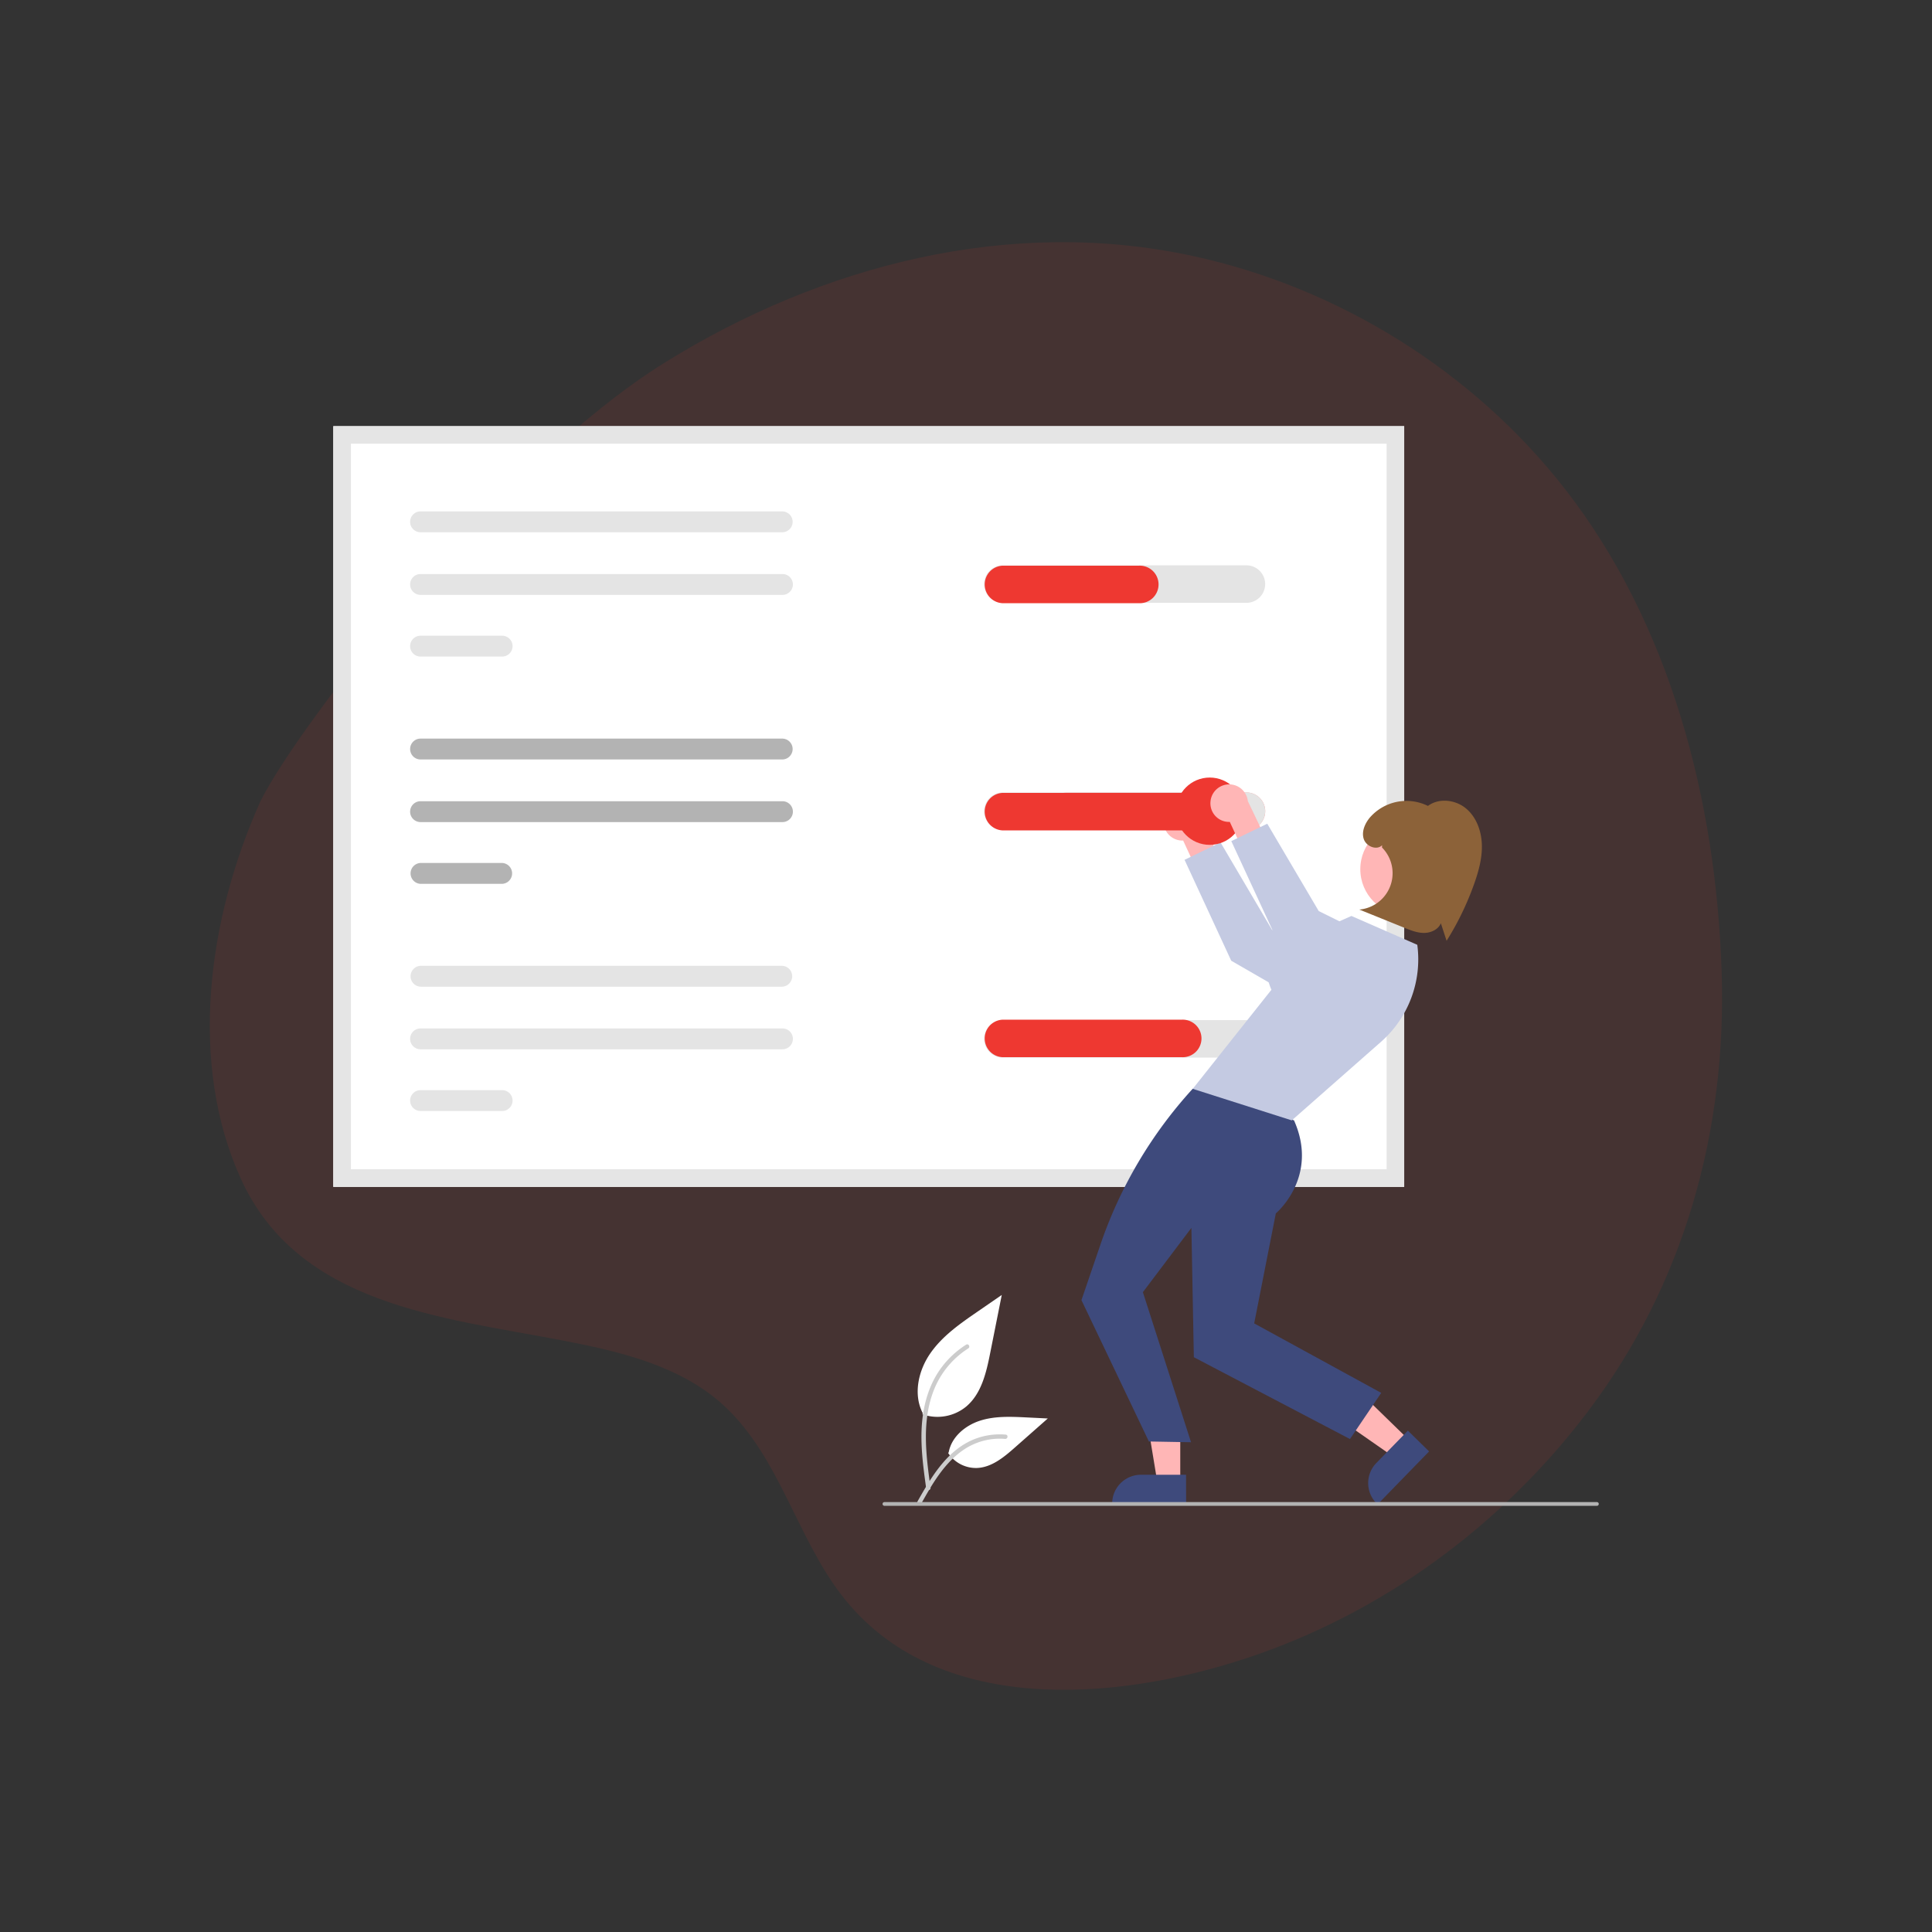
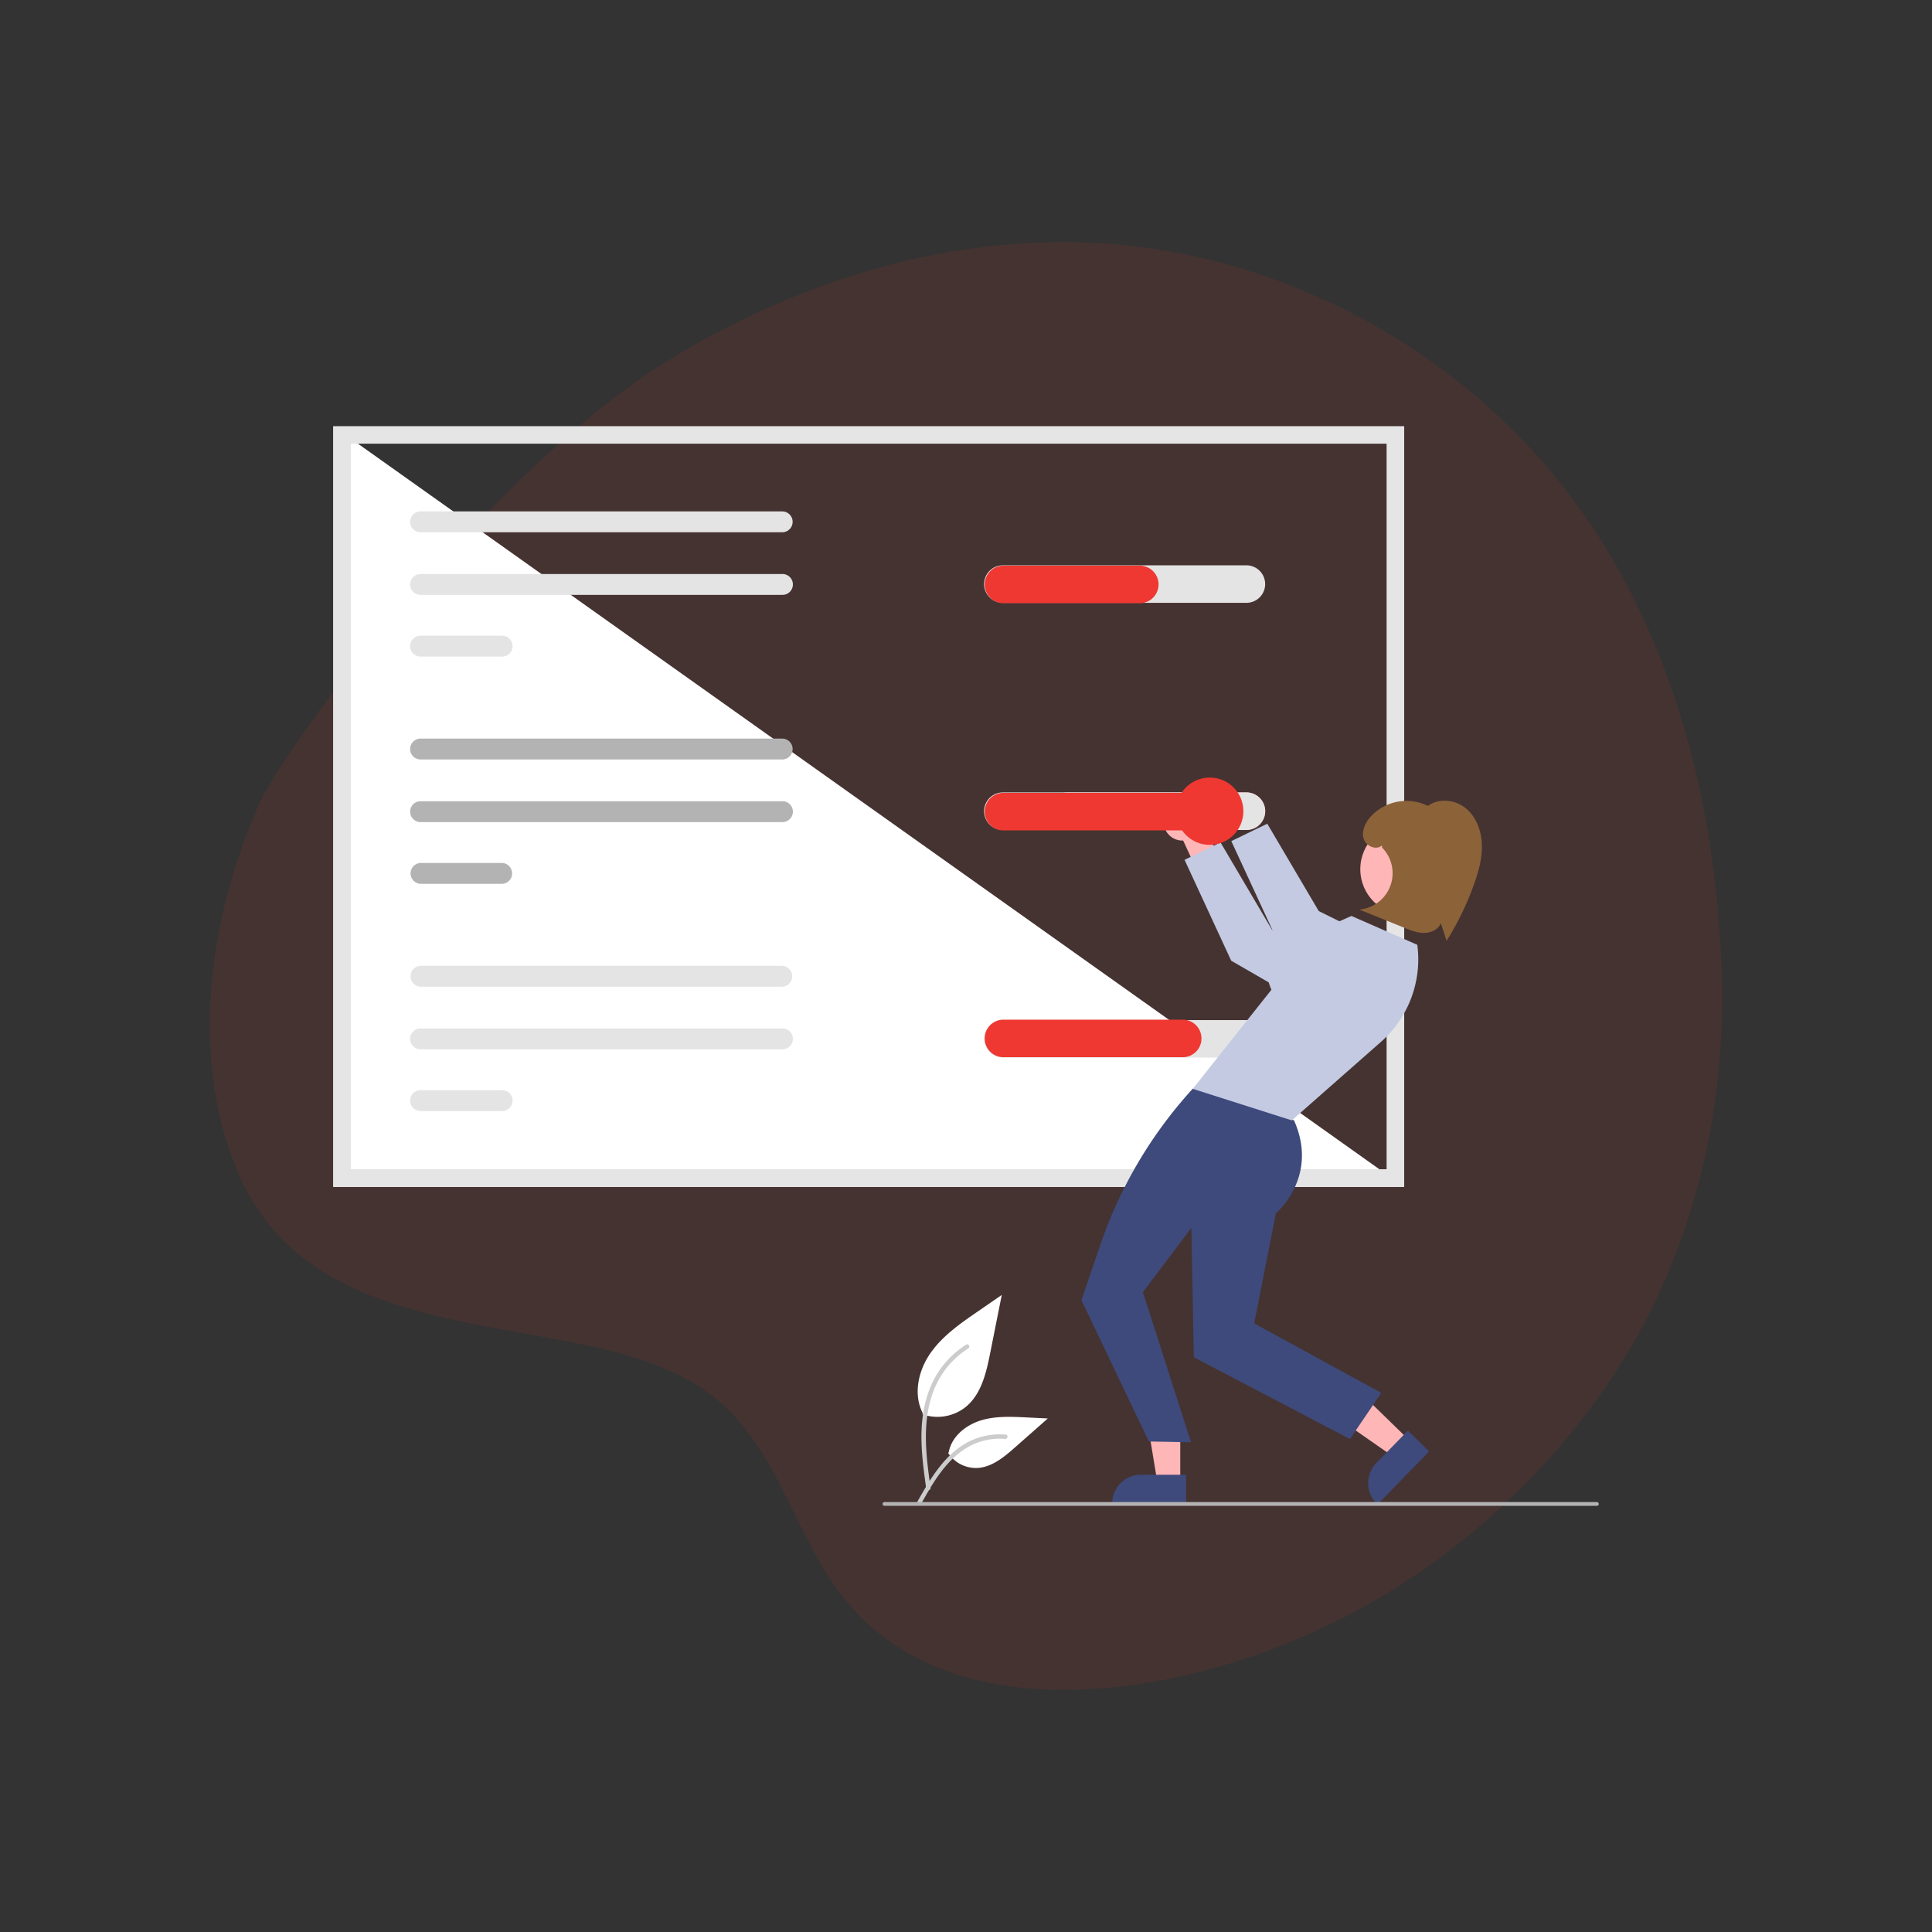
<svg xmlns="http://www.w3.org/2000/svg" viewBox="0 0 900 900">
  <rect x="0" y="0" width="900" height="900" fill="#333333" stroke="none" />
  <defs>
    <style>.cls-1,.cls-12{fill:#ee3831;}.cls-1{opacity:0.1;}.cls-2{fill:#fff;}.cls-3{fill:#ccc;}.cls-4{fill:#b3b3b3;}.cls-5{fill:#e5e5e5;}.cls-6{fill:#f7a19e;}.cls-7{fill:#e4e4e4;}.cls-8{fill:#ffb6b6;}.cls-9{fill:#c4cae2;}.cls-10{fill:#3e4a7c;}.cls-11{fill:#8c6239;}</style>
  </defs>
  <g id="BG">
    <path class="cls-1" d="M802,452.44c-2.62-79.27-23.72-161.57-73.15-224.89-42.69-54.69-105.41-93.65-173.21-108.31-85.23-18.43-172.83,4.24-245.92,49.64-77,47.84-170.34,168.09-188.44,204.47-24.68,55-33.49,122.07-9.08,175.76,26.72,58.8,93.62,64.55,149.32,75.23,26.71,5.12,55.76,11.72,76.22,30.93,25.35,23.81,33.29,60.38,54.15,87.61,43.67,57,128.1,49.67,189.12,29.46,63.25-21,118.73-61.88,158.79-114.94C784.69,598,804.49,526.51,802,452.44Z" />
  </g>
  <g id="Layer_2" data-name="Layer 2">
    <path id="a24dc8e0-63f3-4c57-9da7-8d00cfa1aebe-3240" class="cls-2" d="M429.71,658.83a21.1,21.1,0,0,0,20.37-3.59c7.14-6,9.38-15.85,11.2-25l5.38-27L455.39,611c-8.11,5.58-16.39,11.34-22,19.42s-8.06,19.12-3.55,27.87" />
    <path id="bc8b2ee0-9ec2-4139-a7e3-e0b1b1382397-3241" class="cls-3" d="M431.46,693.42c-1.42-10.33-2.88-20.8-1.89-31.25.89-9.27,3.72-18.33,9.48-25.76a42.85,42.85,0,0,1,11-10c1.1-.69,2.11,1,1,1.74A40.68,40.68,0,0,0,435,647.63c-3.51,8.92-4.08,18.65-3.47,28.14.36,5.73,1.14,11.43,1.92,17.12a1,1,0,0,1-.7,1.23,1,1,0,0,1-1.24-.7Z" />
    <path id="a6bcb68f-fec1-4497-88cc-56de52c10faf-3242" class="cls-2" d="M441.67,676.84a15.51,15.51,0,0,0,13.53,7c6.85-.32,12.56-5.1,17.69-9.64l15.21-13.42L478,660.28c-7.24-.35-14.66-.68-21.55,1.56s-13.25,7.6-14.51,14.73" />
    <path id="a1650e23-bf32-4c95-848c-aacb59e17a01-3243" class="cls-3" d="M427.45,699.36c6.82-12.08,14.75-25.51,28.9-29.8a32.26,32.26,0,0,1,12.16-1.26c1.29.11,1,2.1-.32,2a29.94,29.94,0,0,0-19.4,5.13c-5.47,3.73-9.73,8.91-13.34,14.39-2.21,3.37-4.19,6.87-6.16,10.37C428.65,701.3,426.81,700.49,427.45,699.36Z" />
-     <path class="cls-2" d="M654.13,552.89H155.27V198.53H654.13Z" />
+     <path class="cls-2" d="M654.13,552.89H155.27V198.53Z" />
    <path class="cls-4" d="M195.91,344.07a4.86,4.86,0,0,0,0,9.72H364.38a4.86,4.86,0,0,0,0-9.72Z" />
    <path class="cls-4" d="M195.91,373.24a4.86,4.86,0,1,0,0,9.72H364.5a4.86,4.86,0,1,0,0-9.72H195.91Z" />
    <path class="cls-4" d="M195.91,402a4.87,4.87,0,0,0,0,9.73h38a4.87,4.87,0,0,0,0-9.73H195.91Z" />
    <path class="cls-5" d="M654.13,552.89H155.27V198.53H654.13Zm-490.66-8.2H645.93v-338H163.47Z" />
    <path class="cls-6" d="M497.17,369.15a8.74,8.74,0,0,0,0,17.48h83.49a8.74,8.74,0,1,0,0-17.48H497.17Z" />
    <path class="cls-7" d="M195.91,479.08a4.86,4.86,0,1,0,0,9.72H364.5a4.86,4.86,0,1,0,0-9.72H195.91Z" />
    <path class="cls-7" d="M195.91,507.83a4.86,4.86,0,1,0,0,9.72h38a4.86,4.86,0,0,0,0-9.72H195.91Z" />
    <path class="cls-7" d="M195.91,449.91a4.87,4.87,0,0,0,0,9.73H364.38a4.87,4.87,0,0,0,0-9.73Z" />
    <path class="cls-7" d="M195.91,238.23a4.86,4.86,0,0,0,0,9.72H364.38a4.86,4.86,0,0,0,0-9.72Z" />
    <path class="cls-7" d="M195.91,267.4a4.86,4.86,0,0,0,0,9.72H364.5a4.86,4.86,0,0,0,0-9.72H195.91Z" />
    <path class="cls-7" d="M195.91,296.14a4.86,4.86,0,1,0,0,9.72h38a4.86,4.86,0,1,0,0-9.72H195.91Z" />
    <path class="cls-7" d="M467.17,263.35a8.74,8.74,0,0,0,0,17.48H580.62a8.74,8.74,0,1,0,0-17.48H467.17Z" />
    <path class="cls-7" d="M467.17,369.15a8.74,8.74,0,0,0,0,17.48H580.62a8.74,8.74,0,1,0,0-17.48H467.17Z" />
    <path class="cls-7" d="M467.17,475.2a8.74,8.74,0,0,0,0,17.48H580.62a8.74,8.74,0,1,0,0-17.48H467.17Z" />
    <path class="cls-8" d="M542.16,381.68a8.72,8.72,0,0,0,9,9.88l8.33,18,12.19-2.39-12.12-25.3a8.74,8.74,0,0,0-17.35-.22Z" />
    <polygon class="cls-9" points="626.51 449.92 592.54 433.12 568.56 392.43 551.81 400.54 573.55 447.54 628.49 479.25 626.51 449.92" />
    <polygon class="cls-8" points="549.81 690.45 539.13 690.45 534.05 659.66 549.81 659.66 549.81 690.45" />
    <path class="cls-10" d="M552.54,700.8H518.1v-.44A13.4,13.4,0,0,1,531.5,687h21Z" />
    <polygon class="cls-8" points="656.41 670.86 648.96 678.51 623.36 660.67 634.36 649.38 656.41 670.86" />
    <path class="cls-10" d="M665.73,676.13l-24,24.67-.31-.3a13.42,13.42,0,0,1-.25-19h0l14.68-15.06Z" />
    <path class="cls-10" d="M563,507.19h-7.39a206.32,206.32,0,0,0-43,72.63l-8.83,25.83L535.2,671.5l19.63.35L532.4,601.94,555,572l1.14,60.24,72.73,38.12,14.56-21.5-59.18-32.37,10.08-51.24s20.27-16.91,8.47-43.34Z" />
    <path class="cls-9" d="M660.23,440.13l-30.69-13.44-33.79,15s-9.56,5.44-3.47,19.38l-36.65,46.15,46.13,14.7,41.57-36.6a51.21,51.21,0,0,0,16.9-45.16Z" />
    <circle class="cls-8" cx="655.08" cy="404.9" r="21.4" />
    <path class="cls-11" d="M682.79,376.5c-4.91-4-12.53-4.86-17.6-1.07a22.61,22.61,0,0,0-27.12,5.49c-2.28,2.78-3.9,6.54-2.77,9.95s6,5.41,8.53,2.87l-.05,1.05a17,17,0,0,1-10.55,28.92l21,8.49c3,1.2,6,2.41,9.18,2.39s6.57-1.56,7.8-4.49l2.67,8.16a134.35,134.35,0,0,0,12.81-26.43c2.13-6,3.84-12.2,3.61-18.52S687.7,380.5,682.79,376.5Z" />
    <circle class="cls-12" cx="563.54" cy="377.89" r="15.68" />
-     <path class="cls-8" d="M563.94,373a8.66,8.66,0,0,0,8.95,9.87l8.33,18,12.19-2.39-12.12-25.3a8.74,8.74,0,0,0-17.35-.22Z" />
    <polygon class="cls-9" points="648.29 441.21 614.32 424.41 590.34 383.72 573.59 391.82 595.33 438.83 650.27 470.54 648.29 441.21" />
    <path class="cls-4" d="M743.86,701.47H412a.87.87,0,0,1,0-1.74h331.9a.87.87,0,0,1,0,1.74Z" />
    <path class="cls-12" d="M467.17,475a8.75,8.75,0,0,0,0,17.49h83.48a8.75,8.75,0,1,0,0-17.49H467.17Z" />
    <path class="cls-12" d="M467.17,369.35a8.75,8.75,0,0,0,0,17.49h83.48a8.75,8.75,0,1,0,0-17.49H467.17Z" />
    <path class="cls-12" d="M467.17,263.51a8.75,8.75,0,0,0,0,17.49h63.48a8.75,8.75,0,1,0,0-17.49H467.17Z" />
  </g>
</svg>